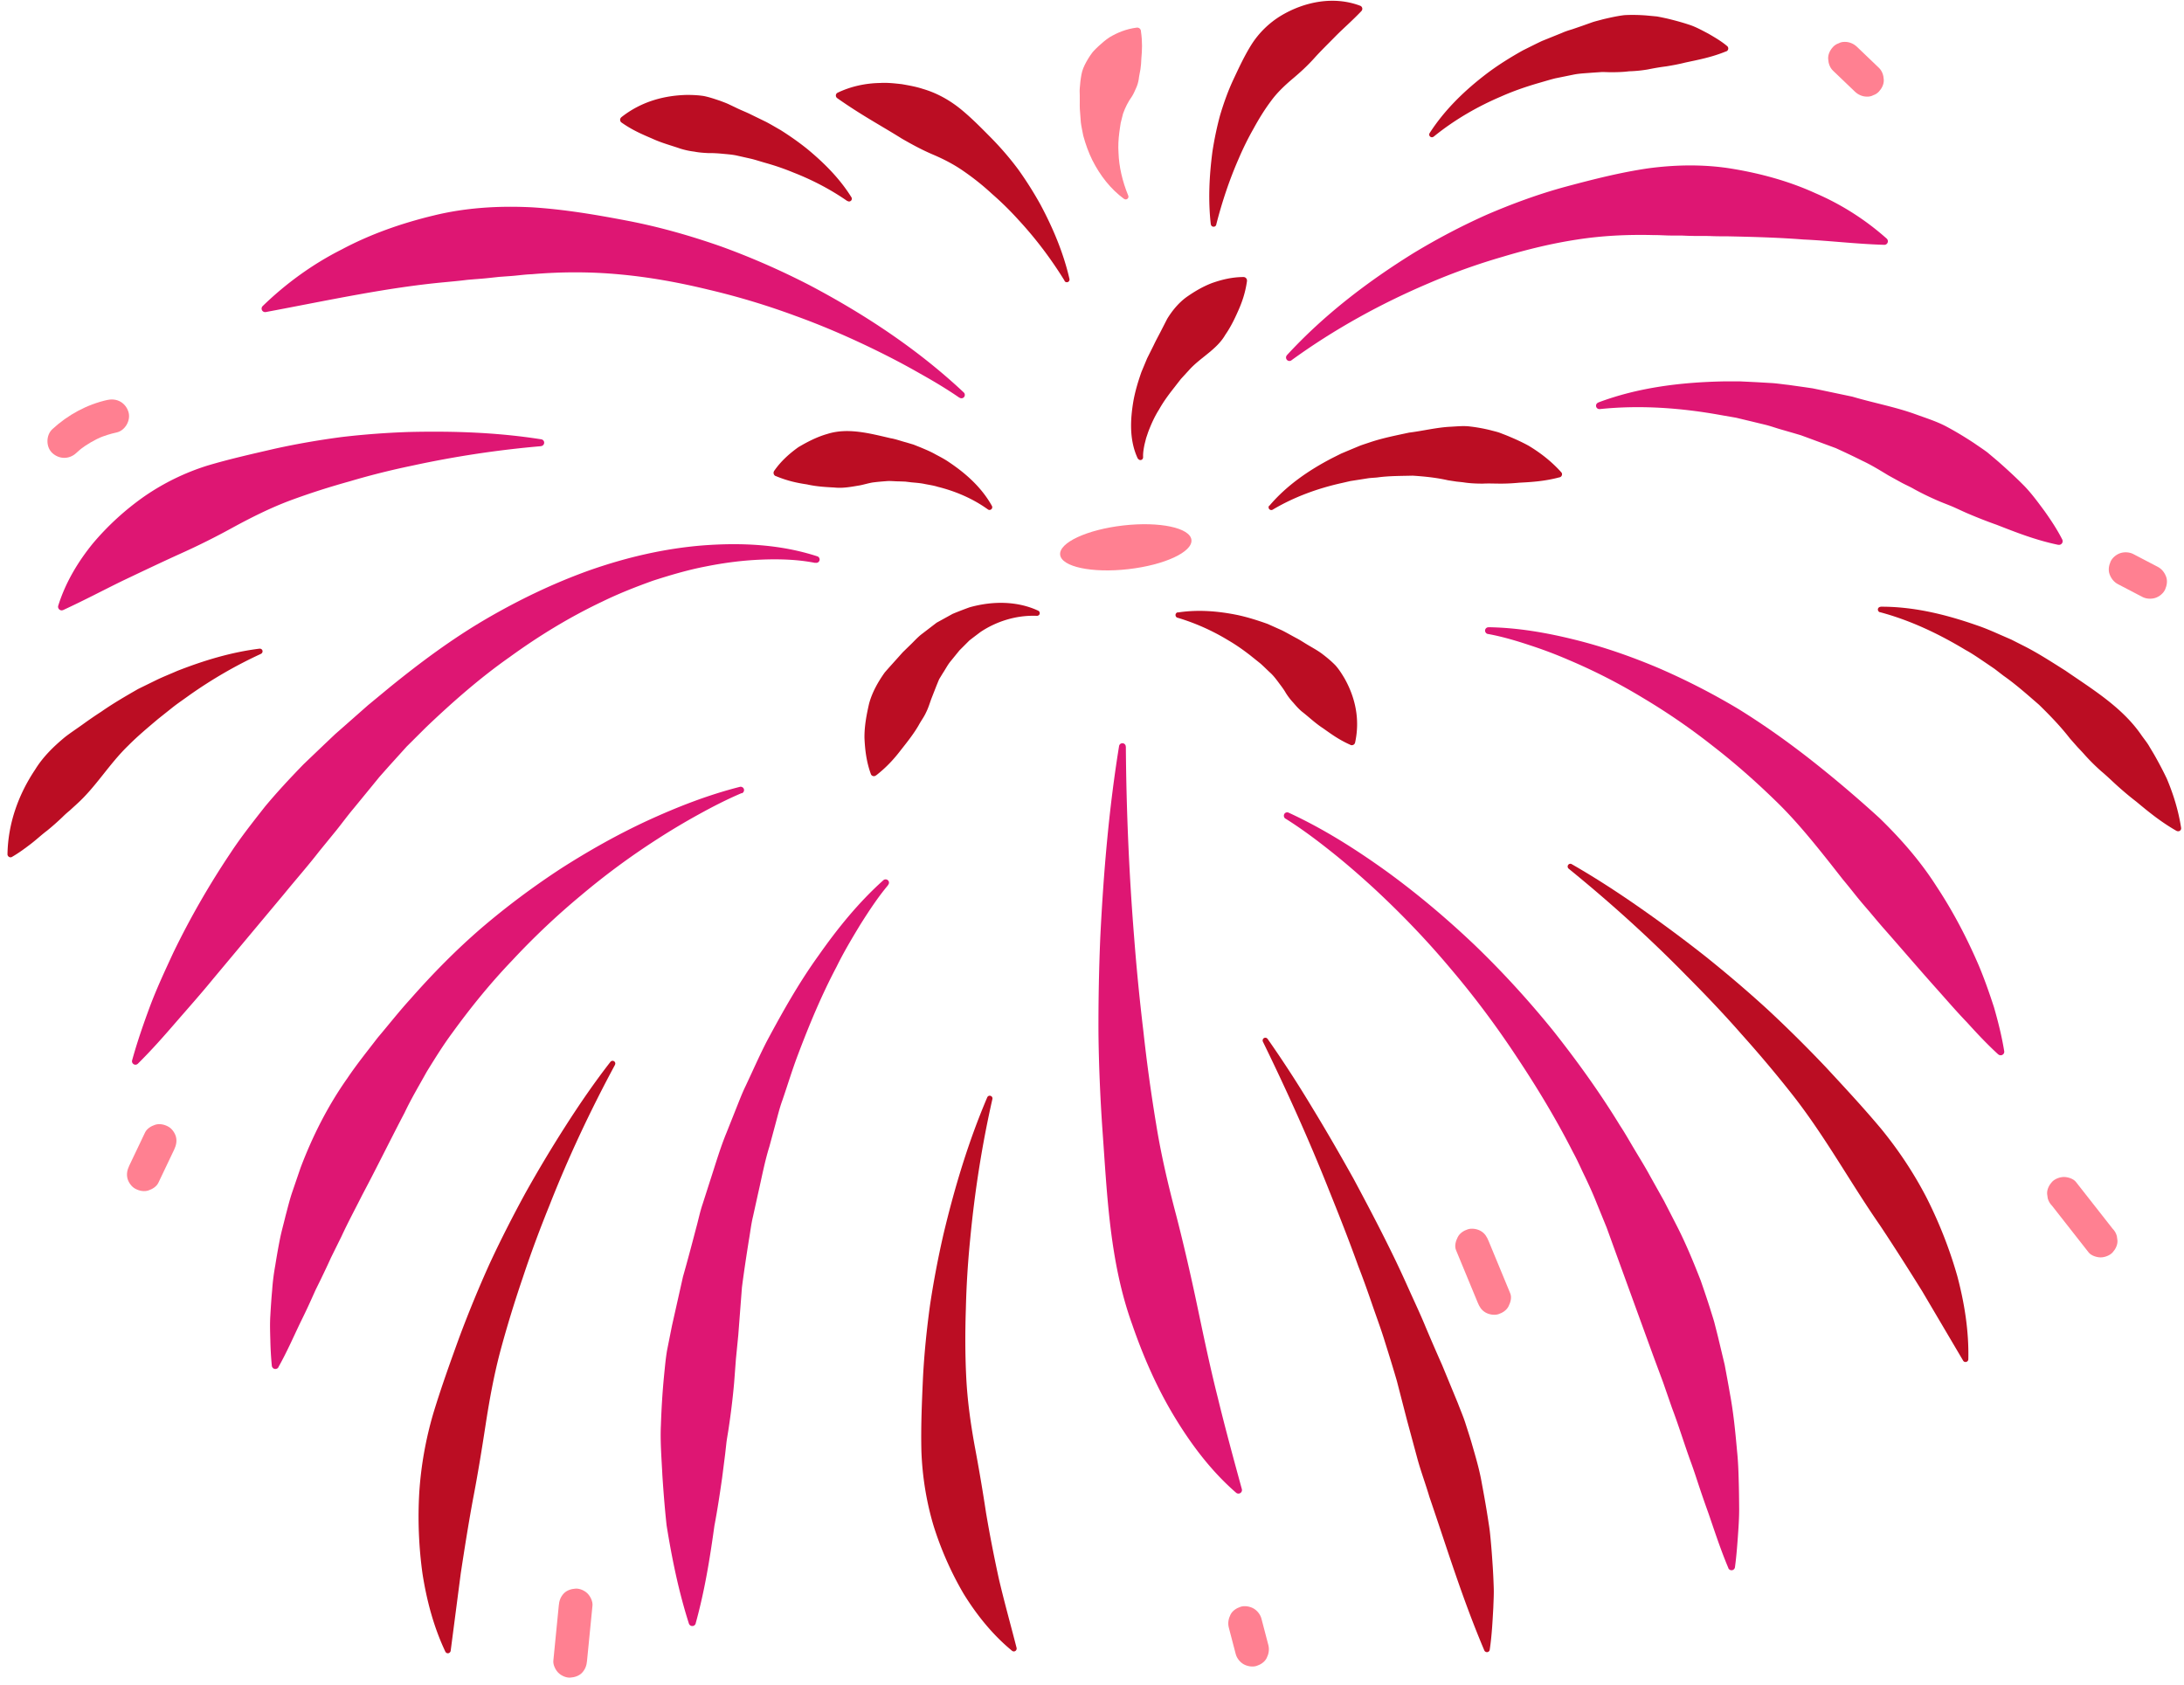
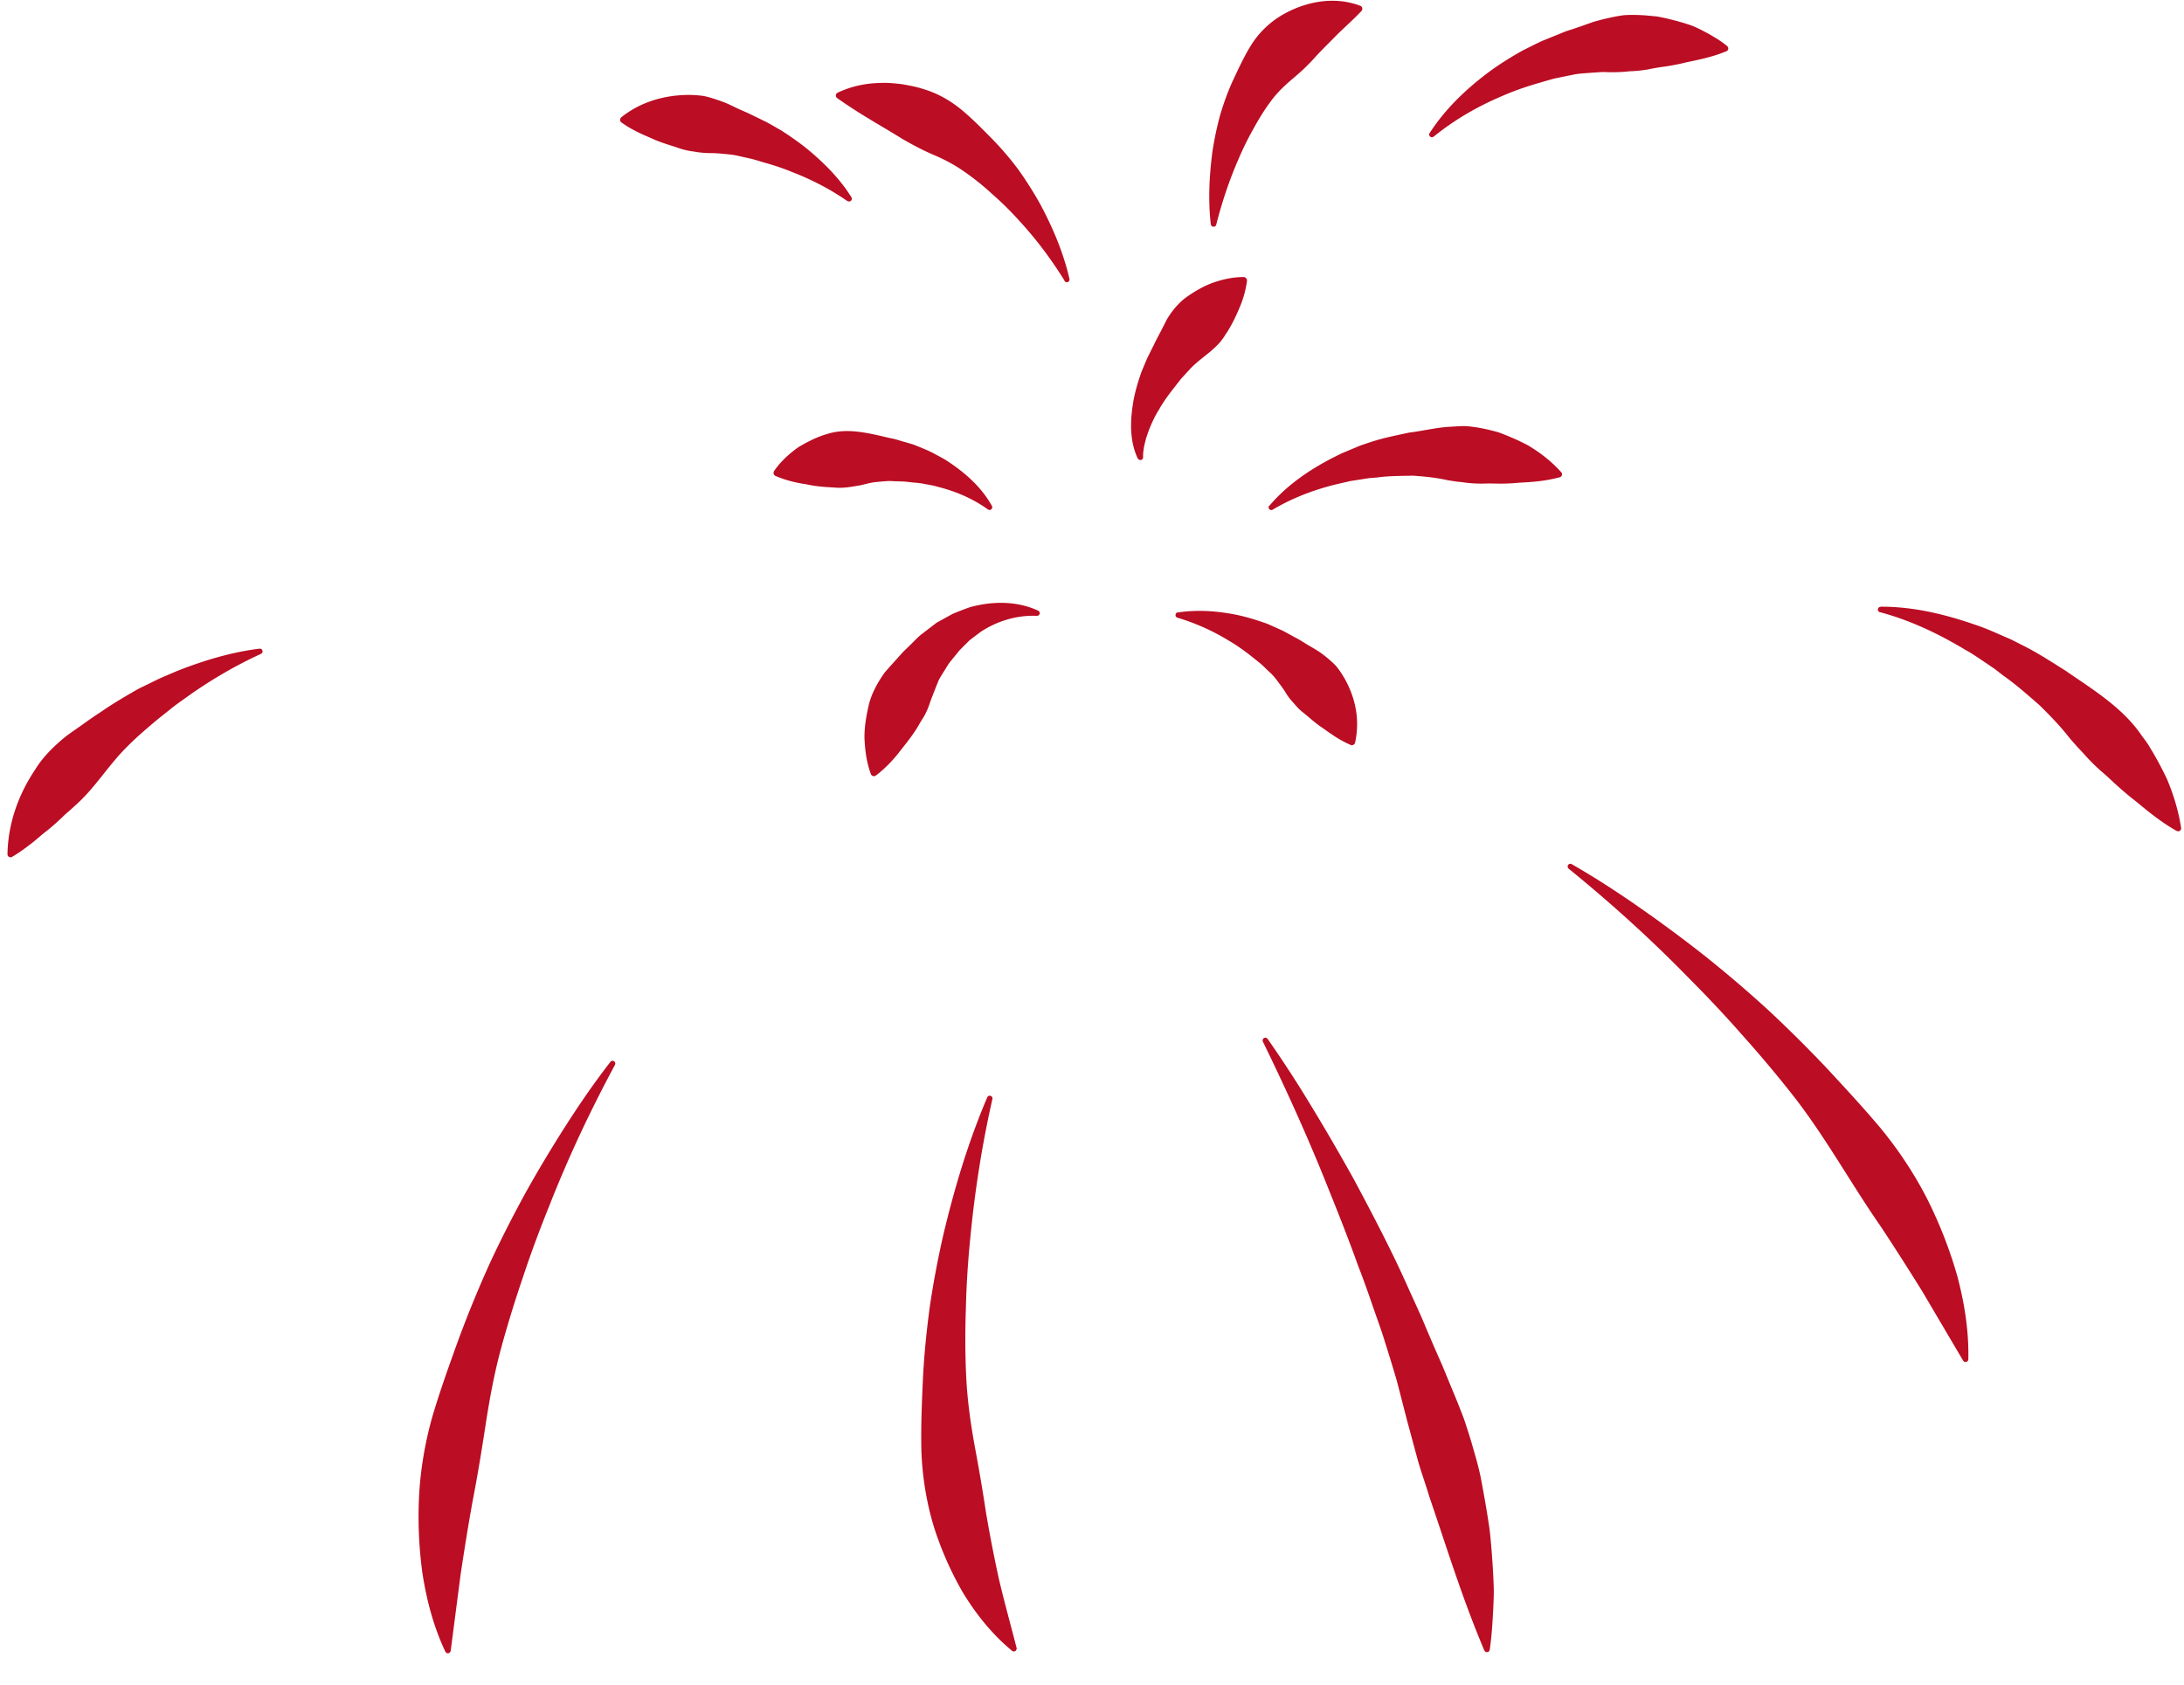
<svg xmlns="http://www.w3.org/2000/svg" width="280" height="216" fill="none">
-   <path fill="#DE1673" d="M122.98 50.98c-1.61-1.11-3.32-2.13-5.04-3.09-1.71-.98-3.45-1.9-5.21-2.77-3.52-1.74-7.12-3.31-10.78-4.63a93.968 93.968 0 0 0-11.12-3.35c-3.74-.91-7.52-1.6-11.31-1.95-3.79-.36-7.59-.35-11.33-.03-.94.03-1.87.18-2.8.24l-1.39.1-1.39.15c-.93.1-1.86.15-2.78.24-.92.12-1.85.2-2.78.29-7.48.69-14.85 2.31-22.97 3.83a.452.452 0 0 1-.4-.77c2.98-2.89 6.39-5.37 10.12-7.25 3.69-1.97 7.69-3.37 11.8-4.36 4.11-1.01 8.37-1.26 12.57-1.05 4.21.26 8.34.97 12.41 1.75 4.07.79 8.05 1.93 11.92 3.29 3.86 1.4 7.6 3.05 11.22 4.91 7.19 3.79 13.96 8.27 19.84 13.79.17.16.18.44.02.61a.43.43 0 0 1-.56.06H123l-.02-.01ZM104.49 72.17c-2.27-.45-4.68-.51-7.02-.41-2.35.1-4.69.41-6.98.87-2.3.44-4.55 1.11-6.76 1.82-2.2.79-4.37 1.64-6.46 2.66-4.21 1.99-8.19 4.42-11.96 7.16-3.8 2.67-7.32 5.77-10.69 8.98l-2.48 2.47-2.35 2.6-1.16 1.31-1.11 1.36-2.22 2.71c-.75.89-1.44 1.84-2.17 2.75l-2.21 2.71c-1.43 1.85-2.98 3.6-4.47 5.43l-9.11 10.9c-1.51 1.85-3.11 3.65-4.7 5.48-1.58 1.83-3.19 3.66-4.96 5.41-.18.18-.46.18-.63 0a.435.435 0 0 1-.11-.43c.66-2.39 1.47-4.72 2.33-7.03.87-2.3 1.91-4.52 2.94-6.75 2.14-4.42 4.59-8.69 7.33-12.78 1.35-2.06 2.89-4 4.41-5.94 1.58-1.9 3.27-3.71 4.99-5.48l2.69-2.57 1.35-1.28 1.4-1.23 2.79-2.46 2.87-2.37c3.85-3.12 7.84-6.09 12.13-8.61 4.29-2.51 8.79-4.68 13.47-6.35 4.69-1.64 9.56-2.78 14.5-3.17 4.93-.37 9.91-.14 14.64 1.4.23.07.35.32.28.54a.43.43 0 0 1-.49.29h-.04l-.04.01ZM95.09 101.69c-1.87.79-3.72 1.74-5.51 2.73-1.8.99-3.56 2.04-5.28 3.15a93.619 93.619 0 0 0-9.83 7.25 94.95 94.95 0 0 0-8.8 8.32c-2.78 2.9-5.32 6.03-7.66 9.26-1.19 1.6-2.24 3.3-3.29 5-.97 1.75-1.99 3.45-2.84 5.25-1.84 3.51-3.57 7.05-5.43 10.55-.89 1.77-1.84 3.53-2.68 5.35l-1.34 2.71c-.41.92-.85 1.83-1.29 2.75l-.68 1.38-.63 1.4c-.42.93-.87 1.87-1.33 2.8-.9 1.88-1.73 3.79-2.8 5.69v.02a.46.46 0 0 1-.62.17.473.473 0 0 1-.23-.35 43.71 43.71 0 0 1-.19-3.23c-.03-1.08-.07-2.16 0-3.23.06-1.07.13-2.14.23-3.21.07-1.08.21-2.14.4-3.2.17-1.06.35-2.12.56-3.18.2-1.06.5-2.09.75-3.14.28-1.04.53-2.1.88-3.12l1.05-3.07c1.53-4.05 3.5-7.95 6.01-11.5 1.21-1.8 2.58-3.49 3.89-5.2 1.4-1.65 2.73-3.35 4.18-4.94 2.84-3.23 5.85-6.29 9.09-9.09 3.25-2.78 6.67-5.33 10.22-7.65 3.58-2.29 7.27-4.37 11.09-6.14 3.83-1.76 7.75-3.29 11.84-4.33.23-.06.47.08.53.31.05.21-.06.42-.25.51h-.02l-.02-.02ZM144.34 95.74c.06 8.16.41 16.31 1.06 24.41.31 4.05.71 8.08 1.19 12.1.44 4.02.99 8.01 1.65 11.98.64 3.97 1.57 7.88 2.59 11.73.99 3.86 1.87 7.71 2.68 11.56.81 3.86 1.62 7.73 2.59 11.58.94 3.87 1.99 7.74 3.11 11.83.07.25-.08.5-.32.56-.15.04-.3 0-.41-.09-3.25-2.82-5.84-6.29-8.04-9.96-2.2-3.68-3.9-7.6-5.28-11.6-2.9-8.02-3.21-16.55-3.81-24.81-.29-4.15-.47-8.29-.52-12.42-.02-4.14.06-8.27.23-12.38.41-8.24 1.09-16.43 2.41-24.56a.432.432 0 0 1 .86.07h.01ZM190.83 80.42c3.79.06 7.49.71 11.14 1.62 3.66.91 7.23 2.16 10.72 3.64a88.13 88.13 0 0 1 10.14 5.2c3.24 2 6.35 4.21 9.36 6.57 3 2.36 5.92 4.84 8.76 7.43 2.75 2.67 5.29 5.57 7.34 8.8 2.11 3.19 3.88 6.59 5.39 10.09.74 1.76 1.37 3.57 1.96 5.38.53 1.85 1 3.71 1.31 5.63.04.25-.13.48-.38.52a.468.468 0 0 1-.38-.11h-.01c-1.45-1.33-2.73-2.7-3.98-4.08-1.3-1.35-2.5-2.74-3.71-4.1-2.44-2.72-4.76-5.45-7.12-8.12-.58-.67-1.15-1.35-1.72-2.03-.58-.67-1.16-1.34-1.71-2.03-.55-.69-1.1-1.38-1.67-2.06l-1.64-2.09c-2.2-2.77-4.45-5.55-7.01-8.02-2.55-2.48-5.22-4.84-8.04-7.02a82.951 82.951 0 0 0-8.84-6.09 73.874 73.874 0 0 0-9.62-4.93c-1.66-.72-3.36-1.36-5.09-1.92-1.72-.57-3.49-1.09-5.25-1.41h-.03a.446.446 0 0 1-.35-.51c.04-.21.23-.36.43-.35v-.01ZM164.98 45.55c4.72-5.13 10.28-9.4 16.26-13.11 3.01-1.82 6.14-3.47 9.39-4.92 3.26-1.4 6.62-2.64 10.09-3.58 3.47-.93 6.99-1.83 10.61-2.36 3.62-.48 7.32-.53 10.94.09 3.61.61 7.16 1.59 10.47 3.1 3.33 1.43 6.42 3.4 9.14 5.82.19.17.21.46.04.65-.09.1-.22.16-.35.15h-.02c-3.64-.11-6.98-.53-10.32-.68-3.3-.26-6.55-.34-9.74-.41-.8 0-1.6 0-2.39-.04-.8-.01-1.59.01-2.39-.02-.4 0-.8-.03-1.19-.04h-1.2c-.8 0-1.6-.07-2.4-.06-3.21-.08-6.47.07-9.7.57-3.23.49-6.43 1.27-9.59 2.22-3.18.92-6.32 2.04-9.39 3.36-6.16 2.61-12.15 5.9-17.65 9.89l-.02.02c-.19.14-.47.1-.61-.1-.12-.17-.11-.4.03-.55h-.01ZM204.92 51.6c5.13-1.93 10.61-2.59 16.11-2.7h2.07l2.06.1 2.07.12c.69.05 1.37.16 2.06.23l2.06.29 1.03.15 1.02.21 4.09.86c2.65.79 5.45 1.3 8.08 2.25 1.31.48 2.67.9 3.91 1.55 1.23.65 2.43 1.38 3.6 2.15.57.4 1.16.78 1.72 1.2.54.46 1.08.9 1.6 1.36 1.05.93 2.08 1.88 3.06 2.87.98 1 1.82 2.16 2.66 3.29.82 1.16 1.61 2.34 2.27 3.64a.472.472 0 0 1-.52.68h-.03c-2.9-.61-5.39-1.6-7.85-2.56-1.25-.44-2.46-.92-3.64-1.42-.59-.25-1.17-.53-1.75-.79-.58-.26-1.18-.48-1.77-.72-1.17-.49-2.3-1.03-3.4-1.63-.54-.32-1.12-.56-1.67-.86l-1.65-.91c-1.08-.65-2.17-1.33-3.31-1.86-1.13-.57-2.28-1.11-3.44-1.64l-3.57-1.32-.9-.33-.91-.27-1.83-.53c-.61-.18-1.22-.4-1.84-.55l-1.86-.45-1.88-.45-1.9-.33c-5.06-.92-10.32-1.32-15.53-.78h-.04a.43.43 0 0 1-.2-.83l.02-.02ZM165.21 104.2c4.47 2.06 8.61 4.69 12.59 7.55 3.97 2.89 7.74 6.07 11.31 9.47 3.55 3.42 6.89 7.08 10.01 10.93 3.07 3.88 5.98 7.92 8.57 12.16.69 1.04 1.29 2.13 1.93 3.19.64 1.07 1.3 2.13 1.89 3.22l1.83 3.27 1.71 3.33c1.13 2.23 2.08 4.54 2.99 6.87.41 1.18.81 2.36 1.19 3.55.18.6.38 1.19.55 1.79l.46 1.81.87 3.64c.23 1.23.46 2.45.67 3.68.46 2.45.7 4.93.92 7.4.13 1.23.18 2.48.21 3.72.04 1.24.05 2.48.06 3.72 0 1.24-.09 2.49-.18 3.73-.09 1.24-.19 2.48-.36 3.72-.03.24-.26.42-.5.38a.447.447 0 0 1-.35-.27v-.02c-.98-2.32-1.73-4.63-2.52-6.93-.41-1.14-.81-2.28-1.19-3.42-.38-1.14-.74-2.28-1.16-3.4-.81-2.25-1.5-4.52-2.34-6.73l-1.16-3.34-1.23-3.31-4.8-13.2-1.2-3.31-1.33-3.26c-.43-1.09-.92-2.16-1.43-3.23-.52-1.06-.98-2.14-1.55-3.17-2.13-4.2-4.57-8.24-7.19-12.18-2.6-3.95-5.44-7.76-8.52-11.38-3.05-3.64-6.36-7.08-9.87-10.33-1.76-1.61-3.57-3.19-5.45-4.68-1.87-1.49-3.81-2.94-5.82-4.2h-.02a.462.462 0 0 1-.14-.61.43.43 0 0 1 .55-.16ZM113.85 113.5c-1.31 1.56-2.46 3.32-3.56 5.06-1.07 1.77-2.13 3.54-3.04 5.4-1.93 3.65-3.51 7.46-4.96 11.3-.73 1.92-1.32 3.89-1.99 5.83-.35.96-.59 1.96-.86 2.95l-.8 2.97c-.61 1.95-.98 3.98-1.44 5.97l-.66 2.99c-.24.99-.35 2.02-.53 3.03-.32 2.02-.63 4.05-.89 6.07l-.47 6.13-.3 3.04-.23 3.05c-.18 2.03-.43 4.06-.74 6.09-.08.51-.17 1.01-.24 1.52l-.17 1.53-.39 3.06c-.29 2.04-.6 4.09-.99 6.15-.57 4.12-1.23 8.27-2.4 12.5v.02c-.07.24-.32.38-.56.31a.465.465 0 0 1-.31-.3c-1.32-4.14-2.18-8.36-2.86-12.6-.23-2.13-.4-4.26-.54-6.4-.1-2.14-.29-4.28-.19-6.42.07-2.14.2-4.28.41-6.42.11-1.07.2-2.13.38-3.19l.63-3.16 1.41-6.28c.59-2.07 1.14-4.15 1.68-6.22.29-1.03.49-2.08.84-3.1l.98-3.06c.67-2.04 1.26-4.09 2.08-6.08l1.19-2.99c.4-.99.77-1.99 1.24-2.96.92-1.94 1.77-3.9 2.75-5.8 2.02-3.77 4.11-7.49 6.61-10.96 2.45-3.49 5.12-6.8 8.32-9.67.18-.16.45-.14.61.03.15.16.15.4 0 .57l-.02.02.01.02ZM69.34 57.21c-5.56.48-11.08 1.32-16.47 2.49-2.7.56-5.36 1.22-7.98 2-2.63.73-5.21 1.55-7.74 2.49-2.52.95-4.93 2.16-7.25 3.42a93.294 93.294 0 0 1-7.01 3.49c-2.37 1.08-4.72 2.2-7.16 3.36-2.42 1.18-4.84 2.47-7.61 3.75h-.01c-.24.12-.52.01-.62-.22a.447.447 0 0 1-.02-.34c.92-2.94 2.5-5.58 4.41-7.94 1.95-2.32 4.21-4.38 6.69-6.11a30 30 0 0 1 8.05-3.91c2.86-.85 5.74-1.49 8.58-2.15 2.85-.63 5.71-1.12 8.57-1.5 2.87-.34 5.73-.55 8.59-.65 5.72-.14 11.42.05 17.04.94.24.04.4.26.36.5-.03.2-.2.35-.39.37h-.02l-.01.01Z" />
  <path fill="#BB0D23" d="M132.88 78.96c-2.64-.1-5.18.74-7.17 2.07-.49.37-.97.73-1.43 1.09l-1.27 1.27-1.13 1.39c-.38.45-.66 1.02-.99 1.51l-.47.77c-.13.28-.24.58-.36.86l-.67 1.71c-.21.59-.39 1.18-.67 1.73-.25.56-.63 1.05-.93 1.61-.63 1.1-1.45 2.13-2.31 3.22-.84 1.1-1.81 2.18-3.16 3.23h-.02c-.18.16-.45.12-.59-.06a.3.3 0 0 1-.06-.11c-.57-1.56-.75-3.09-.82-4.61-.02-1.51.26-2.98.59-4.42.39-1.44 1.14-2.78 2.01-4 .51-.59 1.03-1.16 1.54-1.73l.76-.85.83-.81c.57-.53 1.05-1.11 1.68-1.58l1.84-1.41 2.05-1.13c.72-.3 1.45-.58 2.17-.84 2.98-.84 6.14-.81 8.8.43.17.08.25.29.17.46-.06.13-.19.2-.33.2H132.88ZM126.63 65.3c-1.95-1.4-4.18-2.33-6.39-2.88-.54-.17-1.11-.25-1.67-.36-.55-.12-1.12-.16-1.68-.21l-.83-.1-.84-.03c-.56 0-1.1-.08-1.66-.02-.56.04-1.11.09-1.66.16-.55.09-1.1.26-1.64.37-1.08.18-2.16.4-3.28.28-1.12-.06-2.28-.12-3.52-.4-1.23-.18-2.52-.45-4-1.07h-.02a.444.444 0 0 1-.23-.58c.01-.03.03-.06.04-.08.89-1.28 1.96-2.22 3.1-3.04 1.18-.7 2.41-1.33 3.72-1.7 2.64-.84 5.47-.06 8.11.55.67.11 1.32.36 1.98.53l.97.29.95.38c.63.27 1.25.52 1.84.86.6.32 1.19.62 1.75 1.01 2.23 1.49 4.22 3.3 5.5 5.61.09.17.03.38-.14.47-.12.07-.27.06-.37-.02l-.04-.03.01.01ZM151.01 78.53c2.55-.39 5.14-.19 7.71.34 1.28.28 2.54.68 3.8 1.13l1.83.82c.6.3 1.18.64 1.78.96.61.31 1.16.7 1.76 1.04.59.35 1.21.69 1.75 1.12.55.42 1.08.87 1.56 1.36.46.51.83 1.1 1.18 1.69 1.35 2.4 2.01 5.21 1.35 8.22-.05.23-.28.38-.51.33-.03 0-.05-.01-.08-.03l-.04-.02c-1.47-.65-2.48-1.41-3.49-2.12-1.04-.68-1.83-1.46-2.7-2.13-.42-.35-.77-.75-1.11-1.15a8.19 8.19 0 0 1-.97-1.27c-.27-.48-.61-.9-.94-1.35-.33-.44-.67-.89-1.08-1.25-.4-.37-.79-.77-1.21-1.14l-1.31-1.05c-.89-.69-1.82-1.35-2.82-1.93a27.88 27.88 0 0 0-6.48-2.89h-.03a.373.373 0 0 1-.24-.45c.04-.13.15-.23.28-.25l.01.02ZM162.73 64.86c2.2-2.6 5.03-4.55 8.07-6.13l1.16-.58 1.19-.5 1.2-.5c.4-.15.82-.28 1.23-.42 1.65-.56 3.35-.89 5.07-1.26 1.72-.21 3.46-.65 5.22-.75.88-.04 1.77-.15 2.64-.03.87.1 1.73.26 2.58.47.42.12.85.2 1.26.36.41.16.82.31 1.23.49.81.34 1.61.71 2.38 1.13 1.52.91 2.95 2.02 4.2 3.41.15.16.13.41-.03.56-.05.04-.1.07-.16.09h-.03c-1.87.5-3.53.61-5.15.69-.82.08-1.61.12-2.39.12s-1.54-.04-2.3 0c-.76 0-1.51-.03-2.25-.13-.37-.06-.74-.09-1.11-.13l-1.11-.17c-1.49-.34-2.99-.49-4.51-.59-1.51.04-3.04.02-4.55.23-.38.04-.77.05-1.15.1l-1.14.18-1.15.18-1.13.26c-3.02.67-6.05 1.76-8.8 3.39l-.03.02c-.17.1-.38.04-.48-.12a.346.346 0 0 1 .03-.4l.01.03ZM145.88 58.82c-1.11-2.35-.99-4.98-.56-7.47.23-1.25.6-2.46 1.02-3.66l.73-1.75.84-1.68c.27-.58.57-1.12.86-1.68l.87-1.7c.65-1.06 1.45-2.03 2.45-2.77 1.01-.71 2.09-1.36 3.3-1.82 1.23-.43 2.52-.76 4.03-.77.25 0 .45.2.45.45v.08c-.22 1.52-.64 2.72-1.14 3.83-.49 1.11-1 2.13-1.63 3.03-1.09 1.91-3.17 2.9-4.62 4.5l-1.09 1.19-.98 1.26c-.66.84-1.29 1.71-1.81 2.64-.58.91-1.01 1.88-1.4 2.9l-.26.77-.2.79c-.11.52-.21 1.11-.19 1.61v.06c0 .19-.14.35-.33.36-.14 0-.27-.08-.32-.2l-.02.03ZM136.47 35.97c-1.73-2.8-3.72-5.43-5.9-7.78a39.631 39.631 0 0 0-3.4-3.34 32.455 32.455 0 0 0-3.64-2.91c-1.26-.88-2.63-1.58-4.01-2.16-1.37-.59-2.64-1.28-3.92-2.02-2.53-1.59-5.17-2.99-8.27-5.18a.412.412 0 0 1-.1-.56c.04-.06.1-.1.15-.13 1.74-.83 3.6-1.22 5.45-1.25.94-.06 1.85.05 2.78.15.91.16 1.83.32 2.71.61 1.79.52 3.43 1.44 4.86 2.6 1.43 1.17 2.7 2.48 3.96 3.75 1.25 1.28 2.41 2.63 3.45 4.04 1.02 1.43 1.95 2.91 2.79 4.42 1.63 3.05 2.96 6.21 3.73 9.55.04.19-.07.38-.26.42-.15.03-.3-.03-.37-.16V36l-.01-.03ZM155.23 28.76c-.35-3.09-.2-6.19.21-9.32.24-1.56.56-3.11.98-4.66.46-1.54 1-3.07 1.7-4.57.7-1.49 1.41-3.04 2.34-4.52.94-1.47 2.22-2.73 3.74-3.66C167.24.2 171.02-.54 174.39.74c.21.08.32.32.24.53-.02.05-.05.1-.08.14l-.02.02c-1.24 1.3-2.36 2.25-3.35 3.26-.98 1-1.89 1.88-2.73 2.82-.84.93-1.73 1.75-2.73 2.59-.99.84-1.99 1.77-2.79 2.88-.82 1.09-1.55 2.29-2.23 3.53-.7 1.23-1.34 2.53-1.91 3.87-1.17 2.67-2.12 5.51-2.86 8.41v.02c-.05.19-.24.3-.43.25a.339.339 0 0 1-.26-.3h-.01ZM78.84 136.54c-3.15 5.85-5.98 11.86-8.39 18-1.24 3.06-2.39 6.14-3.42 9.26-1.06 3.1-2.02 6.23-2.87 9.38-.84 3.15-1.42 6.36-1.91 9.55-.49 3.19-1 6.34-1.61 9.49-.58 3.15-1.08 6.31-1.57 9.53l-1.29 9.91c-.03.2-.21.34-.4.32a.374.374 0 0 1-.28-.2c-1.49-3.15-2.39-6.54-2.93-9.98-.48-3.44-.62-6.93-.42-10.39.22-3.46.83-6.87 1.8-10.18 1-3.3 2.16-6.52 3.32-9.72 1.19-3.19 2.48-6.33 3.87-9.41 1.42-3.07 2.96-6.08 4.57-9.04 1.64-2.94 3.37-5.83 5.18-8.66 1.81-2.83 3.7-5.59 5.77-8.25a.35.35 0 0 1 .49-.06c.14.11.17.29.09.44v.01ZM127.23 140.92c-1.34 5.91-2.27 11.9-2.84 17.88-.3 2.99-.49 5.98-.56 8.96-.1 2.98-.1 5.95.05 8.9.15 2.95.56 5.87 1.08 8.74.54 2.87 1.02 5.69 1.45 8.54.48 2.84 1.03 5.66 1.66 8.54.67 2.86 1.47 5.72 2.26 8.8.05.2-.07.4-.26.45-.12.03-.23 0-.32-.07-2.48-2.04-4.52-4.57-6.21-7.31a42.218 42.218 0 0 1-3.88-8.81c-.91-3.08-1.41-6.25-1.53-9.43-.08-3.18.06-6.33.2-9.45.16-3.12.48-6.22.9-9.3.46-3.07 1.04-6.11 1.73-9.12 1.43-6 3.2-11.89 5.61-17.54.08-.18.28-.26.46-.18.16.07.24.24.2.4ZM201.5 110.8c3.02 1.73 5.92 3.62 8.77 5.61 2.85 1.99 5.64 4.06 8.38 6.22 2.72 2.18 5.38 4.44 7.96 6.8 2.56 2.38 5.05 4.85 7.47 7.4 2.39 2.58 4.8 5.17 7.08 7.89 2.25 2.75 4.23 5.73 5.87 8.91 1.61 3.2 2.93 6.55 3.91 10 .92 3.47 1.49 7.05 1.41 10.65 0 .2-.17.36-.37.35-.13 0-.24-.07-.3-.18l-5.25-8.9c-1.78-2.86-3.56-5.66-5.4-8.43-3.78-5.44-6.99-11.34-11.17-16.68-2.09-2.66-4.27-5.25-6.54-7.78-2.24-2.56-4.59-5.03-7-7.45-4.78-4.89-9.88-9.5-15.21-13.83a.362.362 0 0 1-.05-.5c.11-.13.3-.17.44-.08ZM241.1 77.79c4.23-.02 8.35.99 12.35 2.39 1.01.34 1.98.76 2.95 1.19l1.47.64 1.42.72c1.91.95 3.7 2.12 5.51 3.26 3.49 2.41 7.32 4.72 9.76 8.3.31.44.65.85.93 1.31.27.47.56.92.82 1.39.53.94 1.03 1.89 1.49 2.86.84 1.99 1.49 4.09 1.83 6.3.03.21-.11.4-.32.43-.09.01-.17 0-.24-.04h-.02c-2-1.14-3.6-2.45-5.16-3.75-.81-.62-1.58-1.27-2.32-1.93-.74-.66-1.43-1.35-2.19-1.98-.73-.65-1.42-1.33-2.07-2.05-.32-.37-.65-.71-.98-1.06l-.96-1.09c-1.2-1.55-2.56-2.95-3.96-4.32-1.47-1.27-2.94-2.59-4.54-3.71l-1.17-.9-1.22-.83c-.82-.55-1.63-1.12-2.5-1.59-3.38-2.04-7.04-3.79-10.93-4.83h-.04a.376.376 0 0 1-.25-.43c.04-.15.18-.26.33-.26l.01-.02ZM183.29 17.06c1.93-3 4.51-5.49 7.38-7.67 1.44-1.08 2.98-2.04 4.57-2.93.81-.4 1.63-.82 2.46-1.21l2.55-1.03c.42-.19.86-.33 1.3-.46l1.31-.45 1.32-.47c.44-.14.89-.24 1.34-.37.9-.21 1.82-.42 2.74-.53.92-.05 1.85-.03 2.78.04l1.38.13c.46.08.91.18 1.37.28.9.22 1.8.46 2.68.75.88.27 1.72.74 2.56 1.18.82.48 1.64.95 2.4 1.59a.397.397 0 0 1-.1.67h-.02c-1.87.77-3.57 1.08-5.24 1.44-.83.21-1.65.36-2.45.49-.81.1-1.6.24-2.39.4-.79.13-1.57.21-2.36.23-.78.1-1.56.12-2.36.12-.4 0-.8-.03-1.2-.02l-1.19.08c-.79.07-1.61.09-2.39.25l-2.36.48c-.78.2-1.55.44-2.33.66-1.55.46-3.11 1-4.61 1.67-3.03 1.29-5.97 2.99-8.6 5.12l-.03.02c-.15.12-.37.1-.49-.05-.1-.12-.1-.28-.02-.41ZM33.43 83.85c-3.2 1.47-6.24 3.24-9.07 5.23-.7.51-1.41.99-2.09 1.51l-2.01 1.6c-1.3 1.1-2.61 2.19-3.8 3.39-2.45 2.36-4.15 5.29-6.61 7.51l-.93.85c-.33.27-.64.55-.94.85-.61.58-1.25 1.15-1.94 1.71-.72.54-1.35 1.14-2.08 1.7-.74.56-1.49 1.13-2.39 1.65l-.03.02c-.19.11-.42.04-.53-.15a.351.351 0 0 1-.05-.2c.07-4 1.44-7.7 3.55-10.85 1-1.63 2.37-2.96 3.83-4.17.75-.58 1.55-1.1 2.31-1.65.76-.55 1.53-1.08 2.32-1.59 1.53-1.07 3.14-2 4.74-2.92l2.49-1.22c.83-.39 1.69-.73 2.53-1.1 3.42-1.34 6.92-2.4 10.54-2.85.19-.02.37.11.39.3.02.15-.07.3-.2.36h-.02l-.01.02ZM108.62 25.77c-2.16-1.5-4.5-2.71-6.88-3.64-1.18-.49-2.38-.9-3.59-1.24-.61-.17-1.2-.37-1.8-.52l-1.82-.41c-.6-.14-1.23-.18-1.85-.24-.62-.06-1.23-.1-1.86-.09-.61-.03-1.22-.07-1.81-.19-.6-.07-1.19-.2-1.78-.38-1.17-.41-2.39-.72-3.62-1.29-1.24-.53-2.52-1.07-3.9-2.04l-.03-.02a.428.428 0 0 1-.1-.59c.02-.03.05-.06.08-.09 2.56-2.02 5.49-2.79 8.39-2.86.73 0 1.45.03 2.17.14.71.14 1.4.38 2.09.61.34.13.68.25 1.02.4l.99.47c.65.33 1.32.57 1.97.9l1.93.94c.63.33 1.24.7 1.86 1.05 1.2.76 2.36 1.57 3.46 2.46 2.17 1.8 4.14 3.78 5.62 6.16a.353.353 0 0 1-.49.48l-.03-.02-.02.01ZM162.51 133.2c2.02 2.88 3.92 5.82 5.73 8.83 1.83 3 3.58 6.04 5.3 9.12 1.66 3.1 3.3 6.21 4.85 9.38.78 1.58 1.52 3.18 2.24 4.79.72 1.61 1.48 3.2 2.15 4.84.69 1.63 1.39 3.25 2.11 4.87l2.03 4.92c.31.83.67 1.65.94 2.49.27.85.55 1.69.8 2.54.49 1.71 1.01 3.41 1.31 5.17.33 1.75.64 3.51.9 5.27.15.88.22 1.77.3 2.66.08.89.14 1.79.2 2.68.06.89.1 1.78.13 2.68.04.89-.02 1.8-.05 2.7-.1 1.8-.19 3.59-.46 5.39-.03.2-.21.33-.41.3a.363.363 0 0 1-.28-.21c-2.83-6.67-4.81-13.18-7.04-19.68-.48-1.64-1.09-3.25-1.54-4.9l-1.34-4.96-1.29-5c-.48-1.66-.99-3.3-1.51-4.95-.5-1.65-1.11-3.27-1.67-4.9-.56-1.63-1.14-3.27-1.77-4.88-1.17-3.26-2.44-6.49-3.74-9.71-2.56-6.46-5.43-12.81-8.49-19.08-.08-.18-.01-.39.16-.47.16-.08.34-.02.44.11Z" />
-   <path fill="#FF8091" d="M144.651 72.977c4.648-.529 8.273-2.212 8.097-3.759-.176-1.547-4.086-2.373-8.734-1.845-4.648.53-8.273 2.212-8.097 3.76.176 1.547 4.086 2.373 8.734 1.844ZM18.59 145.22c-.67 1.41-1.35 2.82-2.02 4.24-.25.53-.38 1.08-.22 1.67.14.5.53 1.05 1 1.29.5.27 1.11.4 1.67.22.51-.17 1.05-.49 1.29-1 .67-1.41 1.35-2.82 2.02-4.24.25-.53.38-1.08.22-1.67-.14-.5-.53-1.05-1-1.29-.5-.27-1.11-.4-1.67-.22-.51.17-1.05.49-1.29 1ZM263.09 154.61c1.56 1.99 3.12 3.98 4.69 5.98.32.41 1.04.63 1.53.63.53 0 1.17-.24 1.53-.63.36-.39.66-.95.63-1.53l-.08-.58c-.1-.37-.29-.69-.56-.96l-4.69-5.98c-.32-.41-1.04-.63-1.53-.63-.53 0-1.17.24-1.53.63-.36.39-.66.95-.63 1.53l.08.58c.1.37.29.69.56.96ZM186.67 160.29c.92 2.23 1.84 4.46 2.77 6.7.22.54.47.98 1 1.29.46.27 1.15.39 1.67.22s1.03-.49 1.29-1 .44-1.14.22-1.67c-.92-2.23-1.84-4.46-2.77-6.7-.22-.54-.47-.98-1-1.29-.46-.27-1.15-.39-1.67-.22s-1.03.49-1.29 1-.44 1.14-.22 1.67ZM13.81 51.27c-2.65.58-5.11 1.92-7.1 3.76-.83.77-.84 2.29 0 3.06.89.82 2.17.82 3.06 0 .3-.28.61-.54.93-.79l-.44.34c.89-.68 1.86-1.24 2.89-1.68l-.52.22c.75-.31 1.53-.56 2.32-.73 1.11-.24 1.86-1.59 1.51-2.66-.38-1.17-1.48-1.77-2.66-1.51l.01-.01ZM235.01 9.07l2.81 2.69c.41.39.96.63 1.53.63.3.01.58-.05.83-.19.27-.09.5-.24.7-.45.38-.41.66-.95.63-1.53-.03-.58-.21-1.13-.63-1.53L238.07 6c-.41-.39-.96-.63-1.53-.63-.3-.01-.58.05-.83.19-.27.09-.5.24-.7.45-.38.41-.66.95-.63 1.53.03.58.21 1.13.63 1.53ZM71.64 205.85c-.23 2.36-.46 4.73-.7 7.09-.05.52.28 1.18.63 1.53.38.38.99.66 1.53.63.54-.03 1.14-.21 1.53-.63.41-.45.58-.93.63-1.53.23-2.36.46-4.73.7-7.09.05-.52-.28-1.18-.63-1.53-.38-.38-.99-.66-1.53-.63-.54.03-1.14.21-1.53.63-.41.45-.58.93-.63 1.53ZM157.54 208.69l.89 3.4c.14.52.53 1.02 1 1.29s1.15.39 1.67.22 1.03-.49 1.29-1 .37-1.09.22-1.67l-.89-3.4c-.14-.52-.53-1.02-1-1.29s-1.15-.39-1.67-.22-1.03.49-1.29 1-.37 1.09-.22 1.67ZM271.55 74.91c1.04.54 2.08 1.09 3.12 1.63.48.25 1.11.29 1.63.13.52-.16 1.06-.59 1.28-1.09.22-.5.33-1.09.13-1.63-.2-.54-.56-1.01-1.09-1.28-1.04-.54-2.08-1.09-3.12-1.63-.48-.25-1.11-.29-1.63-.13-.52.16-1.06.59-1.28 1.09-.22.5-.33 1.09-.13 1.63.2.54.56 1.01 1.09 1.28ZM144.09 25.49c-1.71-1.26-3.04-2.97-4.04-4.94-.49-.99-.87-2.05-1.17-3.15-.1-.55-.24-1.12-.31-1.69l-.13-1.73c-.03-.58.01-1.16-.01-1.75 0-.29-.03-.61 0-.9l.08-.88c.08-.58.15-1.19.38-1.73.22-.53.51-1.04.83-1.53.18-.23.32-.49.53-.69.21-.21.4-.42.62-.61.43-.4.87-.77 1.36-1.1 1.02-.61 2.16-1.08 3.51-1.25.26-.03.49.15.53.4v.04c.21 1.41.15 2.48.06 3.48-.01.51-.06.98-.12 1.43-.07.45-.18.86-.22 1.28-.07.41-.18.79-.35 1.15-.17.36-.3.71-.53 1.06-.49.68-.85 1.41-1.13 2.19l-.3 1.19c-.08.41-.11.82-.18 1.24-.11.84-.16 1.71-.1 2.6.06 1.78.5 3.65 1.23 5.44l.02.04c.07.18-.01.39-.19.46-.12.05-.25.03-.34-.04l-.03-.01Z" />
</svg>